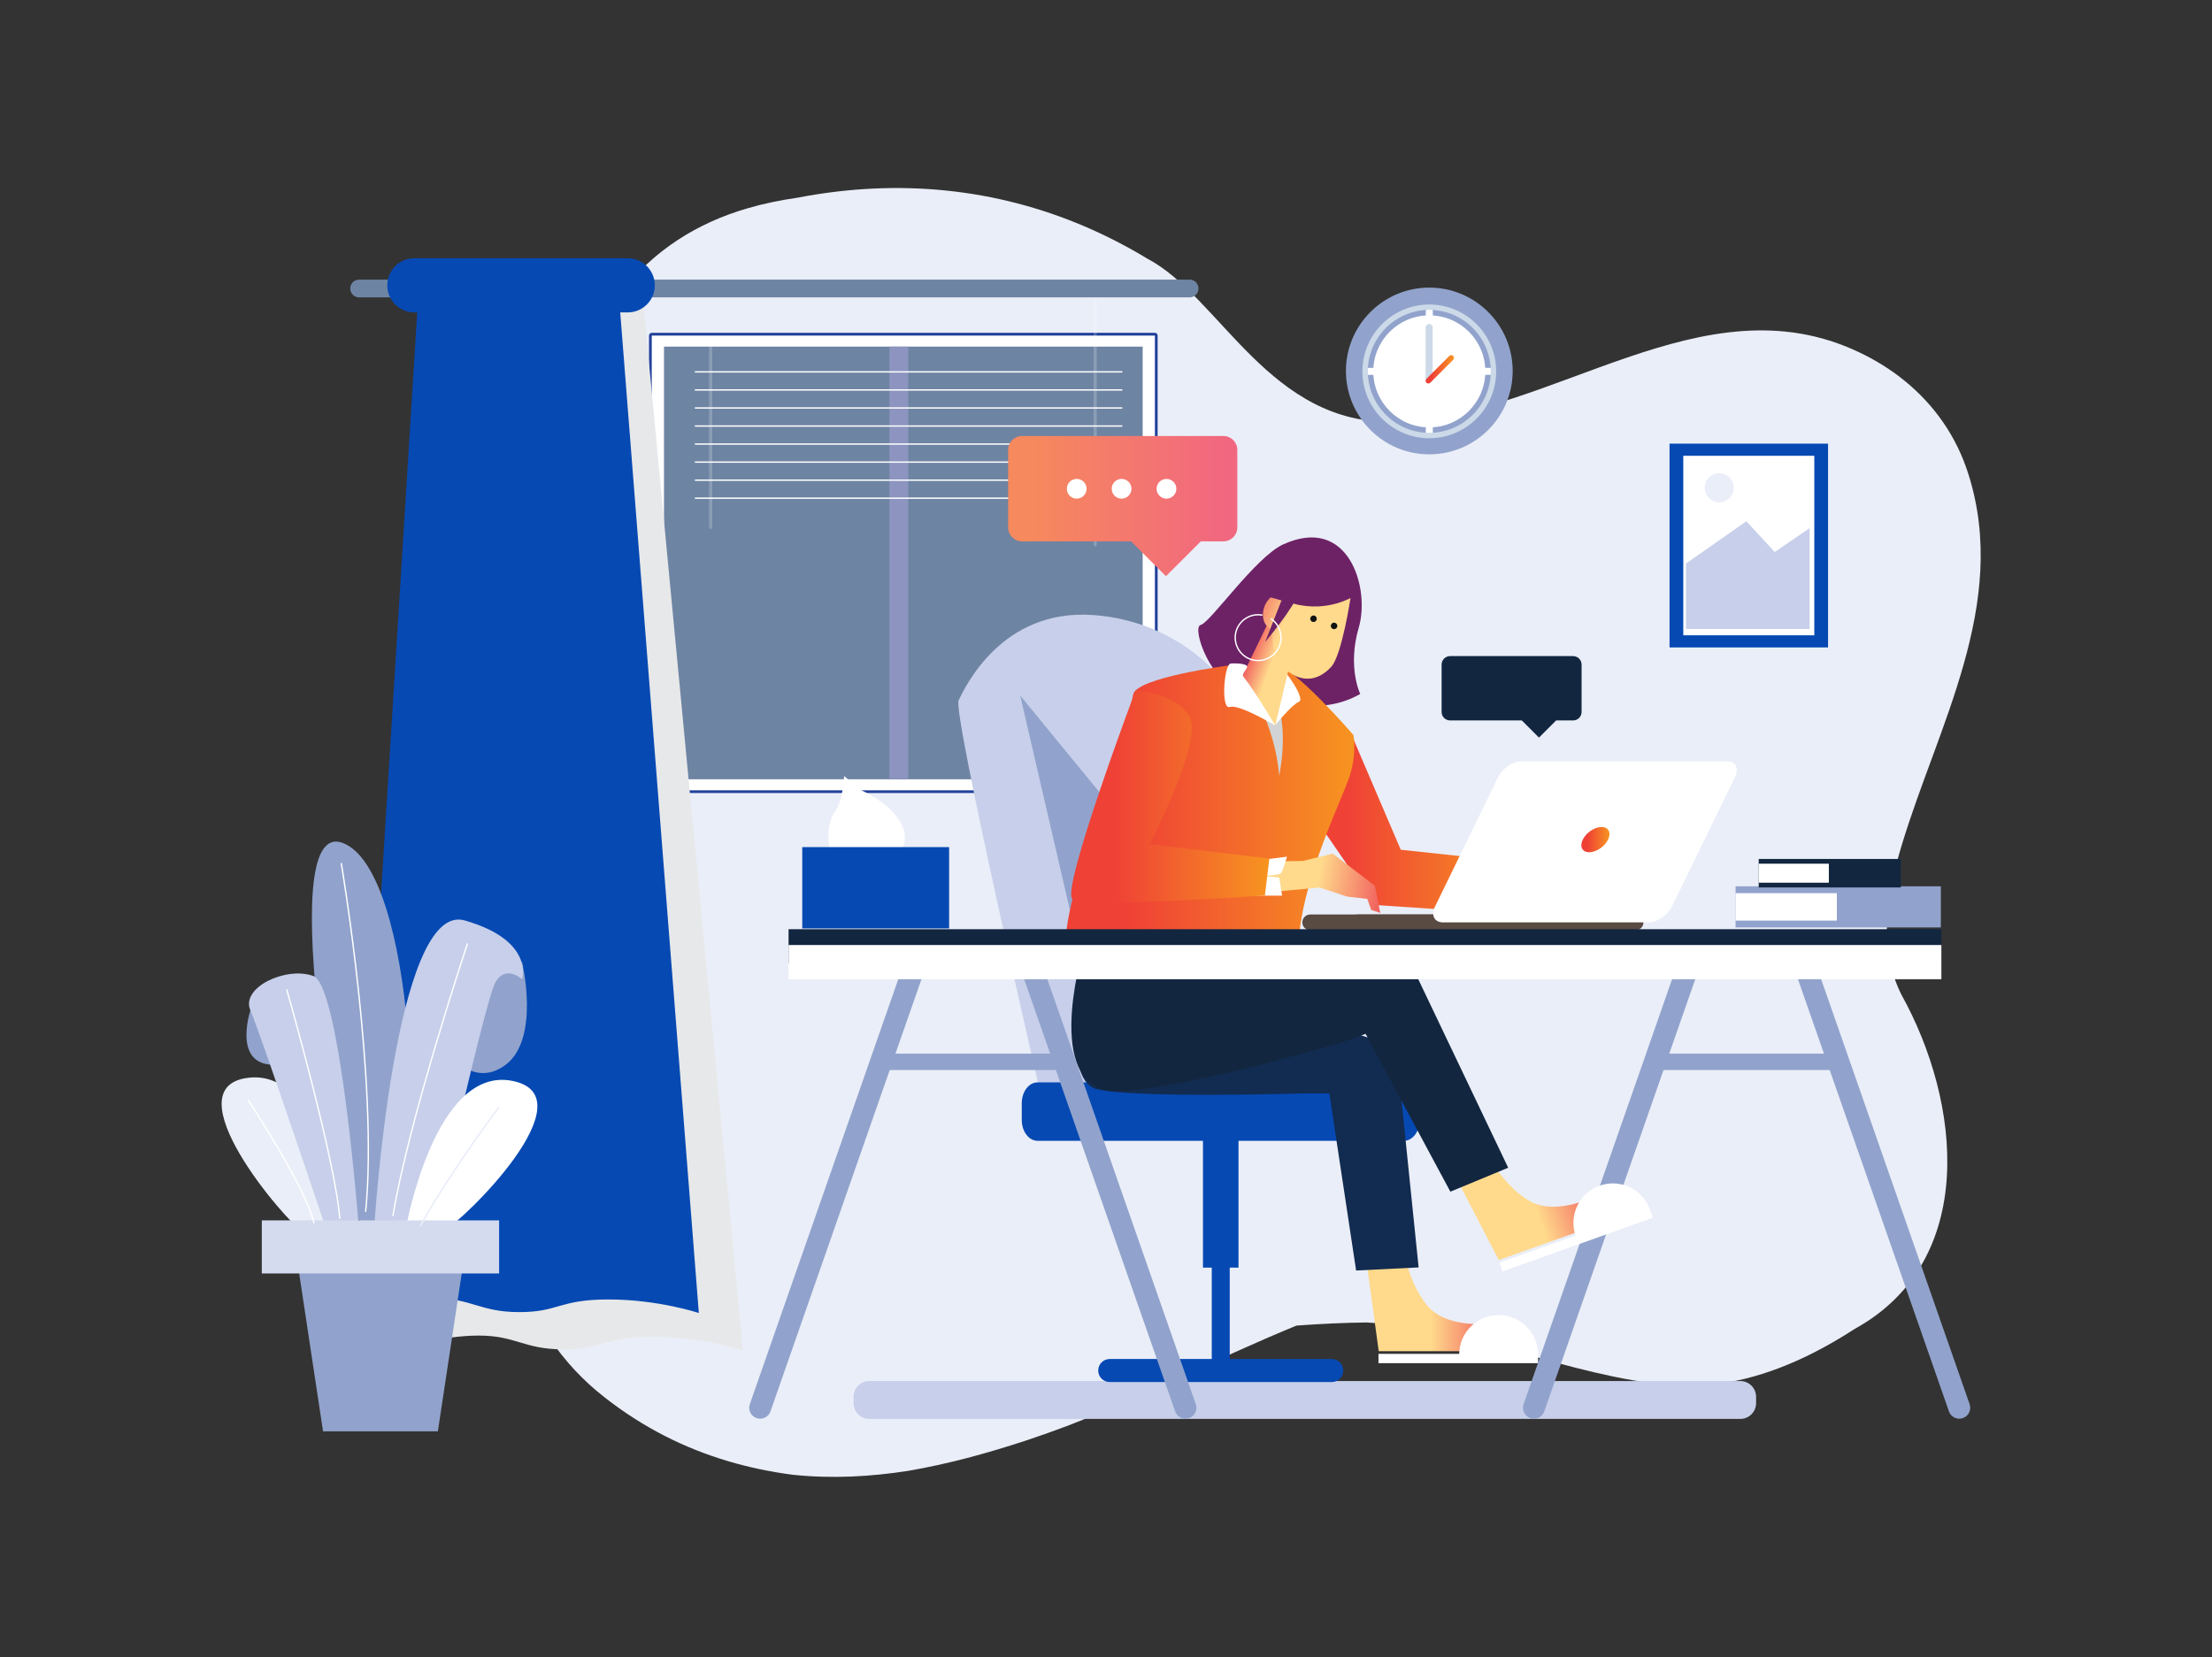
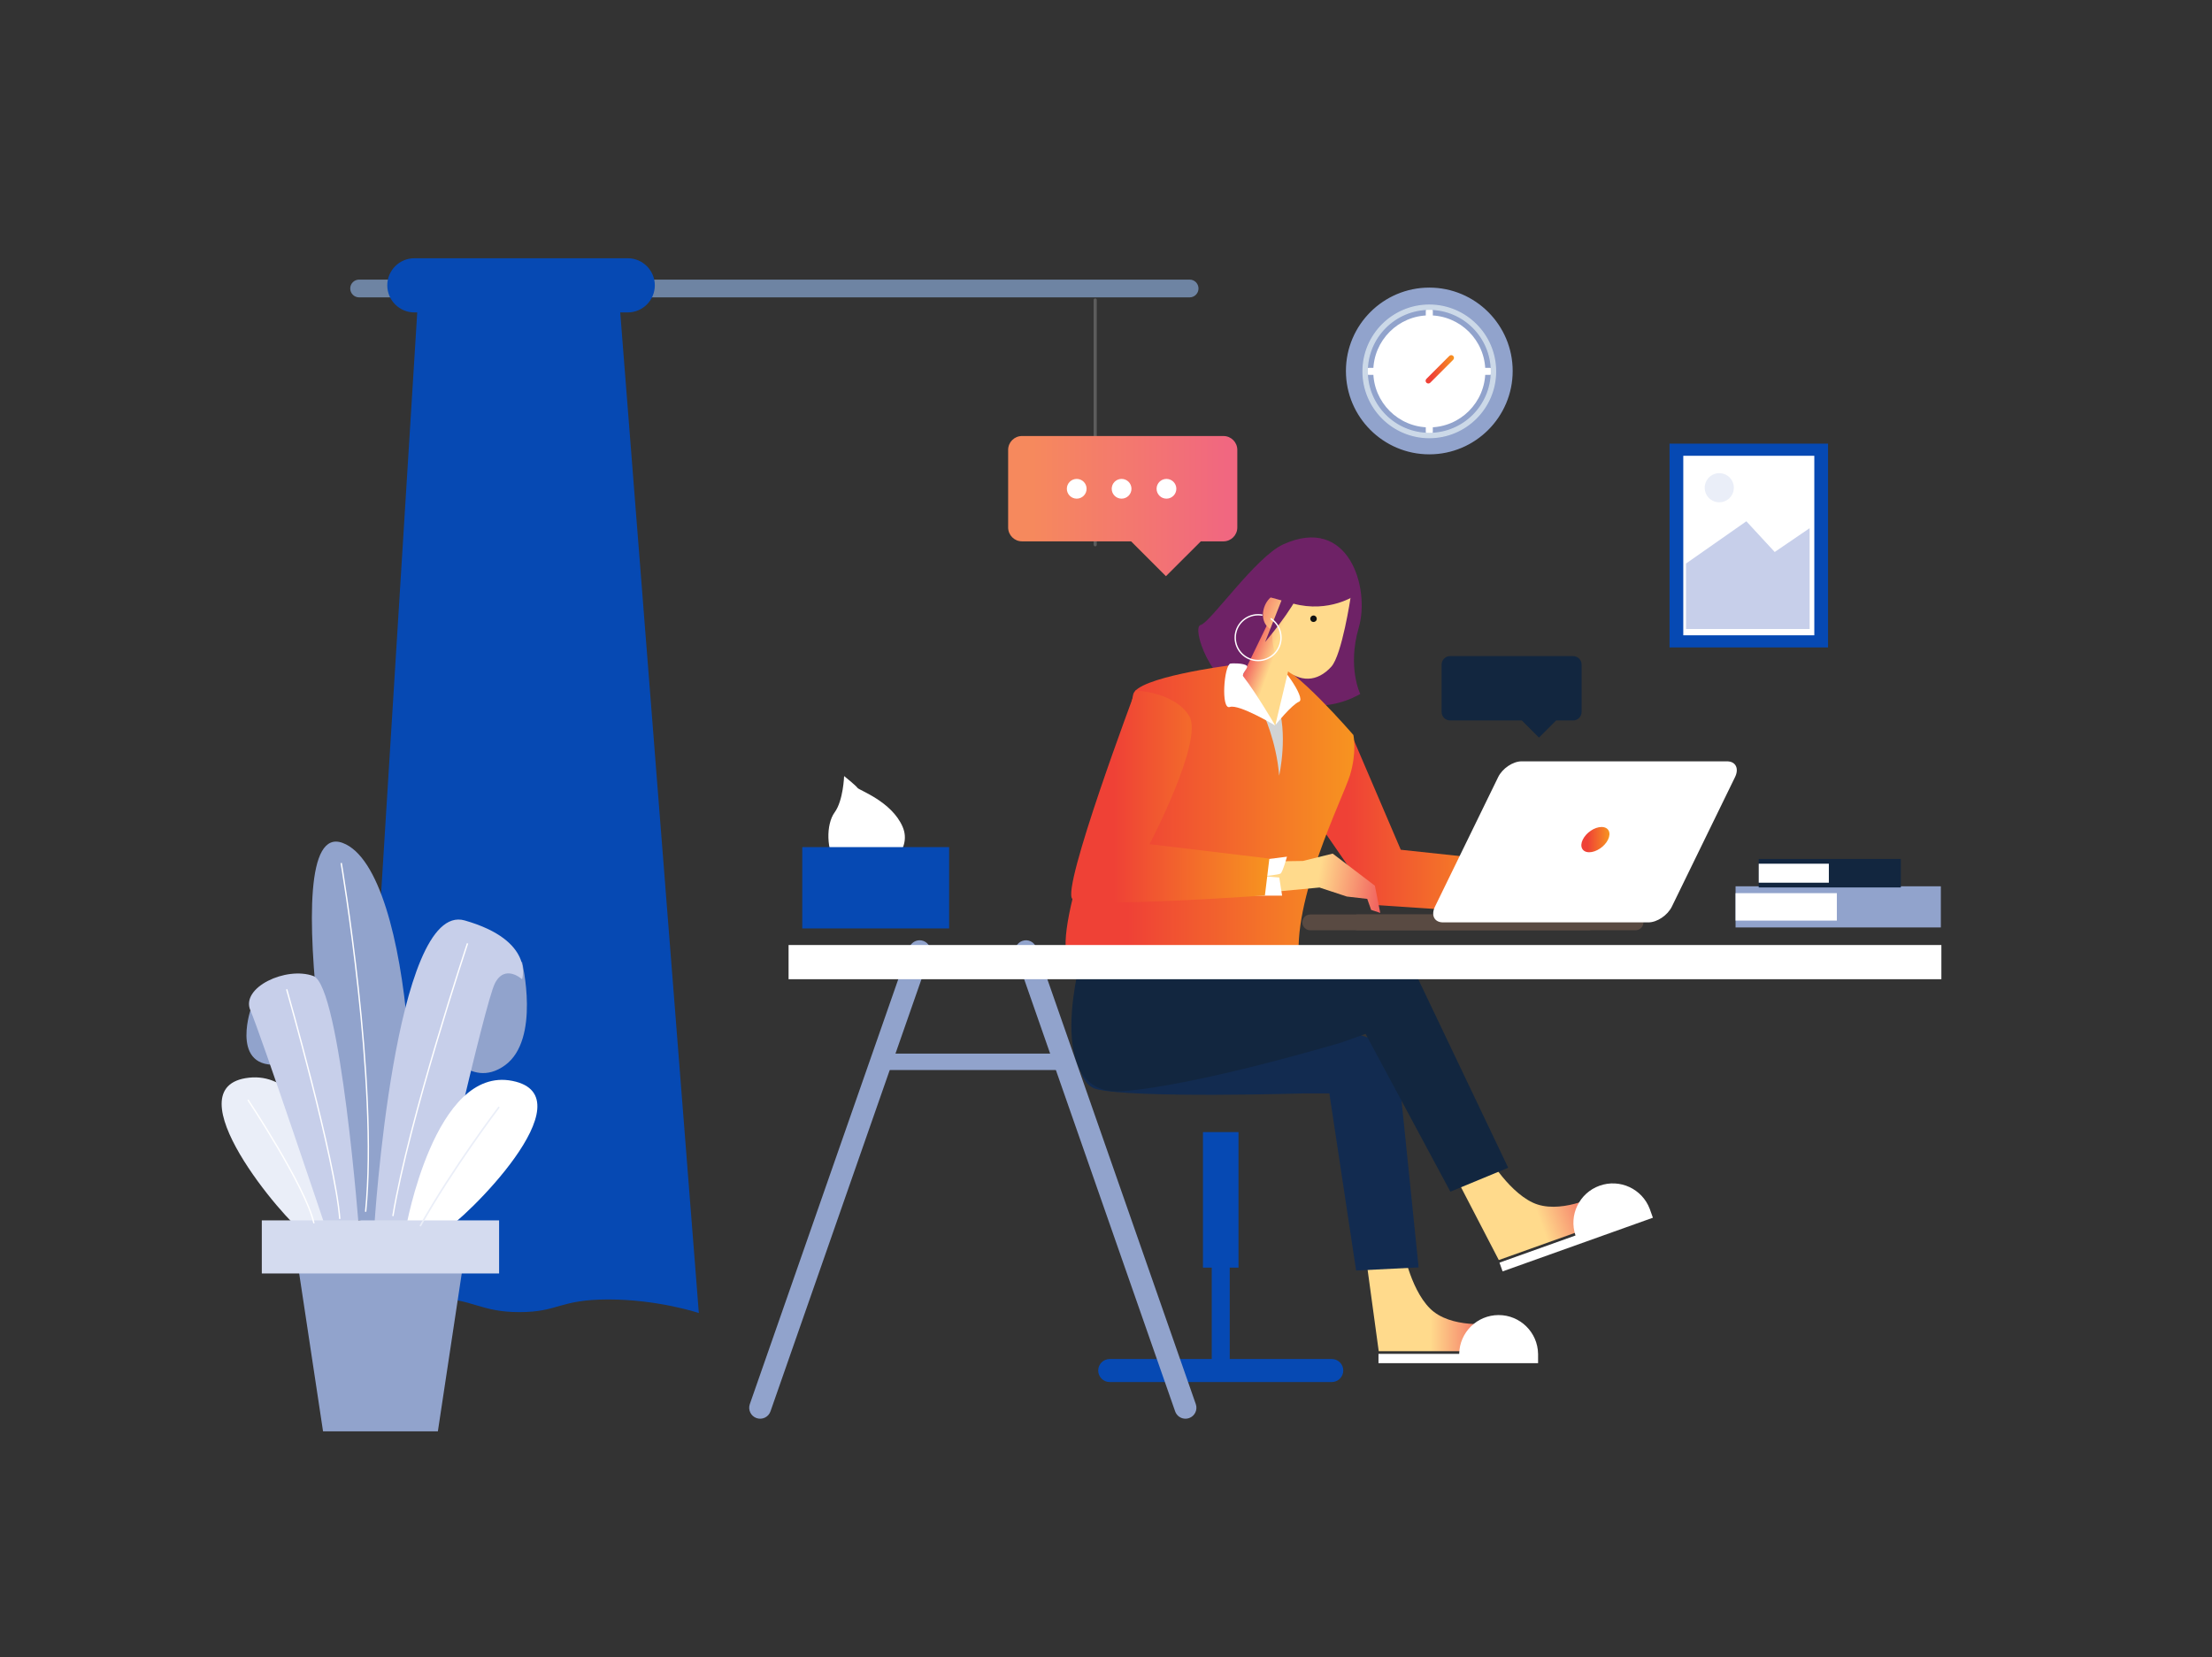
<svg xmlns="http://www.w3.org/2000/svg" viewBox="0 0 2157.173 1616.16" height="1616.16" width="2157.173" xml:space="preserve" id="svg2" version="1.1">
  <rect x="0" y="0" width="2157.173" height="1616.16" fill="#333333" stroke="none" />
  <defs id="defs6">
    <clipPath id="clipPath18" clipPathUnits="userSpaceOnUse">
-       <path id="path16" d="M 0,1212.12 H 1617.88 V 0 H 0 Z" />
-     </clipPath>
+       </clipPath>
    <clipPath id="clipPath74" clipPathUnits="userSpaceOnUse">
      <path id="path72" d="m 518.763,959.381 h 2.31 V 825.364 h -2.31 z" />
    </clipPath>
    <clipPath id="clipPath94" clipPathUnits="userSpaceOnUse">
      <path id="path92" d="m 292.005,993.32 h 251.47 V 224.458 h -251.47 z" />
    </clipPath>
    <clipPath id="clipPath132" clipPathUnits="userSpaceOnUse">
      <path id="path130" d="m 999.902,287.988 8.758,-64.218 h 80.76 l 2.108,20.269 c 0,0 -30.325,-4.056 -45.406,11.025 v 0 c -15.083,15.082 -20.272,46.546 -20.272,46.546 v 0 z" />
    </clipPath>
    <linearGradient id="linearGradient146" spreadMethod="pad" gradientTransform="matrix(91.627,0,0,-91.627,999.902,262.69)" gradientUnits="userSpaceOnUse" y2="0" x2="1" y1="0" x1="0">
      <stop id="stop138" offset="0" style="stop-opacity:1;stop-color:#ffda8c" />
      <stop id="stop140" offset="0.096" style="stop-opacity:1;stop-color:#ffda8c" />
      <stop id="stop142" offset="0.51" style="stop-opacity:1;stop-color:#ffda8c" />
      <stop id="stop144" offset="1" style="stop-opacity:1;stop-color:#f15e5d" />
    </linearGradient>
    <clipPath id="clipPath156" clipPathUnits="userSpaceOnUse">
      <path id="path154" d="M 0,1212.12 H 1617.88 V 0 H 0 Z" />
    </clipPath>
    <clipPath id="clipPath172" clipPathUnits="userSpaceOnUse">
      <path id="path170" d="m 1066.662,347.984 29.847,-57.533 76.055,27.164 -4.829,19.797 c 0,0 -27.198,-14.018 -46.472,-4.887 v 0 c -19.276,9.129 -34.745,37.015 -34.745,37.015 v 0 z" />
    </clipPath>
    <linearGradient id="linearGradient186" spreadMethod="pad" gradientTransform="matrix(86.292,30.816,30.816,-86.292,1075.17,324.159)" gradientUnits="userSpaceOnUse" y2="0" x2="1" y1="0" x1="0">
      <stop id="stop178" offset="0" style="stop-opacity:1;stop-color:#ffda8c" />
      <stop id="stop180" offset="0.096" style="stop-opacity:1;stop-color:#ffda8c" />
      <stop id="stop182" offset="0.51" style="stop-opacity:1;stop-color:#ffda8c" />
      <stop id="stop184" offset="1" style="stop-opacity:1;stop-color:#f15e5d" />
    </linearGradient>
    <clipPath id="clipPath196" clipPathUnits="userSpaceOnUse">
      <path id="path194" d="M 0,1212.12 H 1617.88 V 0 H 0 Z" />
    </clipPath>
    <clipPath id="clipPath212" clipPathUnits="userSpaceOnUse">
      <path id="path210" d="M 951.245,676.161 H 1111.06 V 543.298 H 951.245 Z" />
    </clipPath>
    <clipPath id="clipPath216" clipPathUnits="userSpaceOnUse">
      <path id="path214" d="m 988.208,676.161 36.587,-85.495 86.264,-9.242 v -38.126 l -105.135,6.931 -54.679,79.337" />
    </clipPath>
    <linearGradient id="linearGradient224" spreadMethod="pad" gradientTransform="matrix(159.813,0,0,-159.813,951.245,609.729)" gradientUnits="userSpaceOnUse" y2="0" x2="1" y1="0" x1="0">
      <stop id="stop218" offset="0" style="stop-opacity:1;stop-color:#ef4136" />
      <stop id="stop220" offset="0.215" style="stop-opacity:1;stop-color:#ef4136" />
      <stop id="stop222" offset="1" style="stop-opacity:1;stop-color:#f79420" />
    </linearGradient>
    <clipPath id="clipPath250" clipPathUnits="userSpaceOnUse">
      <path id="path248" d="m 934.763,687.266 -32.102,38.122 -3.024,0.185 c 0,0 -68.665,-8.785 -70.67,-21.492 v 0 C 822.542,663.397 775.372,552.327 779.864,516.34 v 0 c 2.29,-18.341 61.885,-14.651 110.209,-10.961 v 0 c 30.186,2.305 55.975,4.61 60.652,1.546 v 0 c -6.327,46.266 31.854,121.647 36.912,138.282 v 0 c 5.194,17.09 2.499,29.413 2.499,29.413 v 0 c 0,0 -43.878,51.02 -59.261,53.026 v 0 z" />
    </clipPath>
    <linearGradient id="linearGradient262" spreadMethod="pad" gradientTransform="matrix(211.271,0,0,-211.271,779.563,615.003)" gradientUnits="userSpaceOnUse" y2="0" x2="1" y1="0" x1="0">
      <stop id="stop256" offset="0" style="stop-opacity:1;stop-color:#ef4136" />
      <stop id="stop258" offset="0.215" style="stop-opacity:1;stop-color:#ef4136" />
      <stop id="stop260" offset="1" style="stop-opacity:1;stop-color:#f79420" />
    </linearGradient>
    <clipPath id="clipPath272" clipPathUnits="userSpaceOnUse">
      <path id="path270" d="M 0,1212.12 H 1617.88 V 0 H 0 Z" />
    </clipPath>
    <clipPath id="clipPath288" clipPathUnits="userSpaceOnUse">
      <path id="path286" d="m 953.129,582.464 -34.566,-0.493 -7.226,-24.018 53.982,5.086 20.019,-6.607 14.932,-1.728 2.847,-8.04 6.674,-2.203 -3.934,19.9 -30.853,23.484 z" />
    </clipPath>
    <linearGradient id="linearGradient302" spreadMethod="pad" gradientTransform="matrix(98.189,-15.202,-15.202,-98.189,914.342,577.363)" gradientUnits="userSpaceOnUse" y2="0" x2="1" y1="0" x1="0">
      <stop id="stop294" offset="0" style="stop-opacity:1;stop-color:#ffda8c" />
      <stop id="stop296" offset="0.096" style="stop-opacity:1;stop-color:#ffda8c" />
      <stop id="stop298" offset="0.51" style="stop-opacity:1;stop-color:#ffda8c" />
      <stop id="stop300" offset="1" style="stop-opacity:1;stop-color:#f15e5d" />
    </linearGradient>
    <clipPath id="clipPath312" clipPathUnits="userSpaceOnUse">
      <path id="path310" d="M 0,1212.12 H 1617.88 V 0 H 0 Z" />
    </clipPath>
    <clipPath id="clipPath324" clipPathUnits="userSpaceOnUse">
      <path id="path322" d="M 783.681,707.253 H 928.658 V 552.117 H 783.681 Z" />
    </clipPath>
    <clipPath id="clipPath328" clipPathUnits="userSpaceOnUse">
      <path id="path326" d="m 870.063,688.419 c 10.676,-17.675 -29.046,-93.666 -29.046,-93.666 l 87.641,-10.552 -3.257,-26.978 c 0,0 -132.154,-9.475 -140.796,-2.61 -8.641,6.865 46.167,152.64 46.167,152.64 0,0 28.613,-1.159 39.291,-18.834" />
    </clipPath>
    <linearGradient id="linearGradient336" spreadMethod="pad" gradientTransform="matrix(144.977,0,0,-144.977,783.681,629.685)" gradientUnits="userSpaceOnUse" y2="0" x2="1" y1="0" x1="0">
      <stop id="stop330" offset="0" style="stop-opacity:1;stop-color:#ef4136" />
      <stop id="stop332" offset="0.215" style="stop-opacity:1;stop-color:#ef4136" />
      <stop id="stop334" offset="1" style="stop-opacity:1;stop-color:#f79420" />
    </linearGradient>
    <clipPath id="clipPath358" clipPathUnits="userSpaceOnUse">
      <path id="path356" d="m 906.84,713.575 26.107,-32.023 15.685,65.847 -18.952,13.345 z" />
    </clipPath>
    <linearGradient id="linearGradient372" spreadMethod="pad" gradientTransform="matrix(-33.364,12.239,-12.239,-33.364,945.556,715.923)" gradientUnits="userSpaceOnUse" y2="0" x2="1" y1="0" x1="0">
      <stop id="stop364" offset="0" style="stop-opacity:1;stop-color:#ffda8c" />
      <stop id="stop366" offset="0.096" style="stop-opacity:1;stop-color:#ffda8c" />
      <stop id="stop368" offset="0.51" style="stop-opacity:1;stop-color:#ffda8c" />
      <stop id="stop370" offset="1" style="stop-opacity:1;stop-color:#f15e5d" />
    </linearGradient>
    <clipPath id="clipPath382" clipPathUnits="userSpaceOnUse">
      <path id="path380" d="m 939.801,777.697 c -0.053,0.02 -0.097,0.049 -0.153,0.069 v 0 c -5.462,2.002 -12.003,-2.135 -14.61,-9.244 v 0 c -2.609,-7.109 -0.294,-14.497 5.166,-16.501 v 0 c 0.322,-0.117 0.65,-0.211 0.974,-0.287 v 0 c -1.505,-10.572 2.386,-22.606 8.122,-28.013 v 0 c 11.59,-10.927 24.416,-10.409 34.659,0.866 v 0 c 7.835,8.624 14.154,50.835 14.154,50.835 v 0 l -44.162,13.589 z" />
    </clipPath>
    <linearGradient id="linearGradient396" spreadMethod="pad" gradientTransform="matrix(-54.846,22.535,22.535,54.846,968.187,746.518)" gradientUnits="userSpaceOnUse" y2="0" x2="1" y1="0" x1="0">
      <stop id="stop388" offset="0" style="stop-opacity:1;stop-color:#ffda8c" />
      <stop id="stop390" offset="0.096" style="stop-opacity:1;stop-color:#ffda8c" />
      <stop id="stop392" offset="0.51" style="stop-opacity:1;stop-color:#ffda8c" />
      <stop id="stop394" offset="1" style="stop-opacity:1;stop-color:#f15e5d" />
    </linearGradient>
    <clipPath id="clipPath406" clipPathUnits="userSpaceOnUse">
      <path id="path404" d="M 0,1212.12 H 1617.88 V 0 H 0 Z" />
    </clipPath>
    <clipPath id="clipPath438" clipPathUnits="userSpaceOnUse">
      <path id="path436" d="M 701.303,889.51 H 1259.32 V 545.224 H 701.303 Z" />
    </clipPath>
    <clipPath id="clipPath442" clipPathUnits="userSpaceOnUse">
      <path id="path440" d="M 1259.324,649.202 1019.017,889.51 H 701.303 V 637.649 l 361.616,-92.425" />
    </clipPath>
    <clipPath id="clipPath446" clipPathUnits="userSpaceOnUse">
      <path id="path444" d="M -32768,32767 H 32767 V -32768 H -32768 Z" />
    </clipPath>
    <linearGradient id="linearGradient458" spreadMethod="pad" gradientTransform="matrix(-498.691,104.565,104.565,498.691,1159.11,692.595)" gradientUnits="userSpaceOnUse" y2="0" x2="1" y1="0" x1="0">
      <stop id="stop448" offset="0" style="stop-opacity:1;stop-color:#ffffff" />
      <stop id="stop450" offset="0.28" style="stop-opacity:1;stop-color:#ffffff" />
      <stop id="stop452" offset="0.494" style="stop-opacity:1;stop-color:#ffffff" />
      <stop id="stop454" offset="0.785" style="stop-opacity:0;stop-color:#ffffff" />
      <stop id="stop456" offset="1" style="stop-opacity:0;stop-color:#ffffff" />
    </linearGradient>
    <mask id="mask460" height="1" width="1" y="0" x="0" maskUnits="userSpaceOnUse">
      <g id="g470">
        <g id="g468" clip-path="url(#clipPath446)">
          <g id="g466">
            <g id="g464">
              <path id="path462" style="fill:url(#linearGradient458);stroke:none" d="M -32768,32767 H 32767 V -32768 H -32768 Z" />
            </g>
          </g>
        </g>
      </g>
    </mask>
    <linearGradient id="linearGradient482" spreadMethod="pad" gradientTransform="matrix(-498.691,104.565,104.565,498.691,1159.11,692.595)" gradientUnits="userSpaceOnUse" y2="0" x2="1" y1="0" x1="0">
      <stop id="stop472" offset="0" style="stop-opacity:1;stop-color:#f9ed32" />
      <stop id="stop474" offset="0.28" style="stop-opacity:1;stop-color:#f9ed32" />
      <stop id="stop476" offset="0.494" style="stop-opacity:1;stop-color:#f9ed32" />
      <stop id="stop478" offset="0.785" style="stop-opacity:1;stop-color:#ffffff" />
      <stop id="stop480" offset="1" style="stop-opacity:1;stop-color:#ffffff" />
    </linearGradient>
    <clipPath id="clipPath520" clipPathUnits="userSpaceOnUse">
      <path id="path518" d="m 1157.945,598.08 c -2.49,-5.105 -0.37,-9.242 4.733,-9.242 v 0 c 5.105,0 11.262,4.137 13.752,9.242 v 0 c 2.488,5.105 0.369,9.242 -4.734,9.242 v 0 c -5.105,0 -11.262,-4.137 -13.751,-9.242" />
    </clipPath>
    <linearGradient id="linearGradient532" spreadMethod="pad" gradientTransform="matrix(20.571,0,0,-20.571,1156.902,598.08)" gradientUnits="userSpaceOnUse" y2="0" x2="1" y1="0" x1="0">
      <stop id="stop526" offset="0" style="stop-opacity:1;stop-color:#ef4136" />
      <stop id="stop528" offset="0.215" style="stop-opacity:1;stop-color:#ef4136" />
      <stop id="stop530" offset="1" style="stop-opacity:1;stop-color:#f79420" />
    </linearGradient>
    <clipPath id="clipPath542" clipPathUnits="userSpaceOnUse">
      <path id="path540" d="M 0,1212.12 H 1617.88 V 0 H 0 Z" />
    </clipPath>
    <clipPath id="clipPath586" clipPathUnits="userSpaceOnUse">
      <path id="path584" d="m 800.084,994.067 h 2.309 V 812.681 h -2.309 z" />
    </clipPath>
    <clipPath id="clipPath658" clipPathUnits="userSpaceOnUse">
      <path id="path656" d="m 1042.96,952.576 h 20.77 v -20.763 h -20.77 z" />
    </clipPath>
    <clipPath id="clipPath662" clipPathUnits="userSpaceOnUse">
      <path id="path660" d="m 1044.967,931.813 c -0.513,0 -1.024,0.194 -1.415,0.584 -0.783,0.783 -0.783,2.046 0,2.829 l 16.765,16.764 c 0.782,0.781 2.048,0.781 2.828,0 0.784,-0.779 0.784,-2.045 0,-2.826 l -16.768,-16.767 c -0.389,-0.39 -0.9,-0.584 -1.41,-0.584" />
    </clipPath>
    <linearGradient id="linearGradient670" spreadMethod="pad" gradientTransform="matrix(20.768,0,0,-20.768,1042.965,942.195)" gradientUnits="userSpaceOnUse" y2="0" x2="1" y1="0" x1="0">
      <stop id="stop664" offset="0" style="stop-opacity:1;stop-color:#ef4136" />
      <stop id="stop666" offset="0.215" style="stop-opacity:1;stop-color:#ef4136" />
      <stop id="stop668" offset="1" style="stop-opacity:1;stop-color:#f79420" />
    </linearGradient>
    <clipPath id="clipPath762" clipPathUnits="userSpaceOnUse">
      <path id="path760" d="m 747.688,893.392 c -5.599,0 -10.139,-4.54 -10.139,-10.141 v 0 -56.785 c 0,-5.599 4.54,-10.14 10.139,-10.14 v 0 h 79.82 l 25.499,-25.5 25.502,25.5 h 16.554 c 5.599,0 10.14,4.541 10.14,10.14 v 0 56.785 c 0,5.601 -4.541,10.141 -10.14,10.141 v 0 z" />
    </clipPath>
    <linearGradient id="linearGradient776" spreadMethod="pad" gradientTransform="matrix(167.654,0,0,-167.654,737.549,842.109)" gradientUnits="userSpaceOnUse" y2="0" x2="1" y1="0" x1="0">
      <stop id="stop768" offset="0" style="stop-opacity:1;stop-color:#f6895d" />
      <stop id="stop770" offset="0.105" style="stop-opacity:1;stop-color:#f6895d" />
      <stop id="stop772" offset="0.954" style="stop-opacity:1;stop-color:#f16780" />
      <stop id="stop774" offset="1" style="stop-opacity:1;stop-color:#f16780" />
    </linearGradient>
    <clipPath id="clipPath786" clipPathUnits="userSpaceOnUse">
      <path id="path784" d="M 0,1212.12 H 1617.88 V 0 H 0 Z" />
    </clipPath>
  </defs>
  <g transform="matrix(1.333,0,0,-1.333,0,1616.16)" id="g10">
    <g id="g12">
      <g clip-path="url(#clipPath18)" id="g14">
        <g transform="translate(948.51,242.502)" id="g20">
          <path id="path22" style="fill:#eaeef8;fill-opacity:1;fill-rule:nonzero;stroke:none" d="m 0,0 c -55.467,-22.726 -109.832,-50.784 -166.483,-72.953 -10.416,-3.92 -20.908,-7.678 -31.511,-11.193 -14.143,-4.621 -28.319,-8.896 -42.681,-12.686 -14.284,-3.719 -28.757,-6.947 -43.491,-9.477 -13.761,-2.145 -27.637,-3.599 -41.657,-4.149 -14.018,-0.552 -28.181,-0.198 -42.521,1.271 -16.137,2.1 -32.076,5.375 -47.74,10.044 -31.332,9.338 -61.582,24.244 -90.079,46.605 -63.133,49.102 -89.438,135.031 -56.37,207.597 7.127,18.136 17.111,36.975 30.473,56.396 9.045,9.529 17.183,19.273 24.472,29.188 96.124,103.15 48.775,241.692 -0.329,355.681 -21.044,50.855 -21.044,110.482 12.609,158.164 12.536,16.42 26.897,29.516 42.616,39.831 15.718,10.315 32.792,17.848 50.775,23.108 11.985,3.521 24.383,6.044 37.154,7.895 74.856,14.395 145.603,6.25 209.255,-20.841 15.911,-6.772 31.383,-14.729 46.36,-23.79 53.681,-28.29 89.448,-122.341 181.699,-119.481 114.901,3.561 224.471,105.22 338.665,51.137 12.351,-5.804 23.949,-13.022 34.411,-21.636 20.918,-17.226 37.286,-40.024 46.053,-68.082 29.814,-94.699 -22.796,-184.137 -49.102,-271.821 -5.262,-17.538 -9.646,-35.95 -10.523,-54.365 -0.877,-18.412 1.754,-36.826 10.523,-54.364 C 486.419,163.163 498.696,47.42 408.398,-2.436 398.53,-8.824 388.279,-14.82 377.685,-20.167 345.905,-36.207 311.052,-46.4 274.223,-43.771 197.062,-36.755 128.669,-1.681 51.201,2.267 35.219,2.103 18.135,1.325 0,0" />
        </g>
        <g transform="translate(476.816,633.157)" id="g24">
          <path id="path26" style="fill:#ffffff;fill-opacity:1;fill-rule:nonzero;stroke:none" d="m 0,0 c -0.552,0 -1,0.448 -1,1 v 332.733 c 0,0.553 0.448,1 1,1 h 368.1 c 0.552,0 1,-0.447 1,-1 V 1 c 0,-0.552 -0.448,-1 -1,-1 z" />
        </g>
        <g transform="translate(844.917,968.891)" id="g28">
          <path id="path30" style="fill:#21409a;fill-opacity:1;fill-rule:nonzero;stroke:none" d="m 0,0 h -368.1 c -1.105,0 -2,-0.896 -2,-2 v -332.733 c 0,-1.105 0.895,-2 2,-2 H 0 c 1.104,0 2,0.895 2,2 V -2 C 2,-0.896 1.104,0 0,0 M 0,-334.733 H -368.1 V -2 H 0 Z" />
        </g>
        <path id="path32" style="fill:#6E84A3;fill-opacity:1;fill-rule:nonzero;stroke:none" d="M 835.969,642.245 H 485.763 v 316.559 h 350.206 z" />
        <path id="path34" style="fill:#8c94bf;fill-opacity:1;fill-rule:nonzero;stroke:none" d="m 664.478,642.534 h -13.815 v 316.27 h 13.815 z" />
        <g transform="translate(508.365,940.318)" id="g36">
          <path id="path38" style="fill:none;stroke:#ffffff;stroke-width:1;stroke-linecap:butt;stroke-linejoin:miter;stroke-miterlimit:10;stroke-dasharray:none;stroke-opacity:1" d="M 0,0 H 312.708" />
        </g>
        <g transform="translate(508.365,927.114)" id="g40">
          <path id="path42" style="fill:none;stroke:#ffffff;stroke-width:1;stroke-linecap:butt;stroke-linejoin:miter;stroke-miterlimit:10;stroke-dasharray:none;stroke-opacity:1" d="M 0,0 H 312.708" />
        </g>
        <g transform="translate(508.365,913.911)" id="g44">
          <path id="path46" style="fill:none;stroke:#ffffff;stroke-width:1;stroke-linecap:butt;stroke-linejoin:miter;stroke-miterlimit:10;stroke-dasharray:none;stroke-opacity:1" d="M 0,0 H 312.708" />
        </g>
        <g transform="translate(508.365,900.707)" id="g48">
          <path id="path50" style="fill:none;stroke:#ffffff;stroke-width:1;stroke-linecap:butt;stroke-linejoin:miter;stroke-miterlimit:10;stroke-dasharray:none;stroke-opacity:1" d="M 0,0 H 312.708" />
        </g>
        <g transform="translate(508.365,887.503)" id="g52">
          <path id="path54" style="fill:none;stroke:#ffffff;stroke-width:1;stroke-linecap:butt;stroke-linejoin:miter;stroke-miterlimit:10;stroke-dasharray:none;stroke-opacity:1" d="M 0,0 H 312.708" />
        </g>
        <g transform="translate(508.365,874.299)" id="g56">
          <path id="path58" style="fill:none;stroke:#ffffff;stroke-width:1;stroke-linecap:butt;stroke-linejoin:miter;stroke-miterlimit:10;stroke-dasharray:none;stroke-opacity:1" d="M 0,0 H 312.708" />
        </g>
        <g transform="translate(508.365,861.096)" id="g60">
          <path id="path62" style="fill:none;stroke:#ffffff;stroke-width:1;stroke-linecap:butt;stroke-linejoin:miter;stroke-miterlimit:10;stroke-dasharray:none;stroke-opacity:1" d="M 0,0 H 312.708" />
        </g>
        <g transform="translate(508.365,847.892)" id="g64">
          <path id="path66" style="fill:none;stroke:#ffffff;stroke-width:1;stroke-linecap:butt;stroke-linejoin:miter;stroke-miterlimit:10;stroke-dasharray:none;stroke-opacity:1" d="M 0,0 H 312.708" />
        </g>
        <g id="g68">
          <g id="g70" />
          <g id="g82">
            <g style="opacity:0.2" id="g80" clip-path="url(#clipPath74)">
              <g id="g78" transform="translate(521.073,826.519)">
                <path id="path76" style="fill:#ffffff;fill-opacity:1;fill-rule:nonzero;stroke:none" d="m 0,0 c 0,-0.638 -0.517,-1.155 -1.155,-1.155 -0.639,0 -1.156,0.517 -1.156,1.155 v 131.708 c 0,0.637 0.517,1.155 1.156,1.155 0.638,0 1.155,-0.518 1.155,-1.155 z" />
              </g>
            </g>
          </g>
        </g>
        <g transform="translate(1284.74,185.755)" id="g84">
          <path id="path86" style="fill:#c7cfea;fill-opacity:1;fill-rule:nonzero;stroke:none" d="m 0,0 c 0,-6.38 -5.173,-11.552 -11.554,-11.552 h -637.128 c -6.381,0 -11.553,5.172 -11.553,11.552 v 4.62 c 0,6.381 5.172,11.553 11.553,11.553 H -11.554 C -5.173,16.173 0,11.001 0,4.62 Z" />
        </g>
        <g id="g88">
          <g id="g90" />
          <g id="g102">
            <g id="g100" clip-path="url(#clipPath94)">
              <g id="g98" transform="translate(470.388,993.32)">
                <path id="path96" style="fill:#e7e8e9;fill-opacity:1;fill-rule:nonzero;stroke:none" d="m 0,0 73.087,-768.862 c 0,0 -29.73,9.91 -66.067,9.91 -36.337,0 -36.338,-9.262 -65.242,-9.262 -28.904,0 -34.686,10.089 -61.939,10.089 -27.253,0 -58.222,-9.499 -58.222,-9.499 l 46.597,749.321" />
              </g>
            </g>
          </g>
        </g>
        <g transform="translate(1433.393,174.362)" id="g104">
          <path id="path106" style="fill:#91a3cc;fill-opacity:1;fill-rule:nonzero;stroke:none" d="m 0,0 c -3.309,0 -6.406,2.067 -7.561,5.369 l -116.686,334.048 c -1.459,4.175 0.745,8.741 4.92,10.2 4.175,1.459 8.741,-0.743 10.199,-4.918 L 7.561,10.65 C 9.02,6.477 6.816,1.909 2.642,0.451 1.767,0.145 0.877,0 0,0" />
        </g>
        <g transform="translate(1238.913,524.431)" id="g108">
          <path id="path110" style="fill:#91a3cc;fill-opacity:1;fill-rule:nonzero;stroke:none" d="m 0,0 c -3.311,0 -6.407,-2.068 -7.56,-5.37 l -116.687,-334.048 c -1.459,-4.174 0.744,-8.741 4.919,-10.199 4.176,-1.46 8.743,0.742 10.201,4.918 L 7.561,-10.651 C 9.02,-6.477 6.815,-1.91 2.642,-0.451 1.769,-0.145 0.876,0 0,0" />
        </g>
        <path id="path112" style="fill:#91a3cc;fill-opacity:1;fill-rule:nonzero;stroke:none" d="m 1343.966,429.492 h -137.271 v 12.011 h 137.271 z" />
        <g transform="translate(762.536,406.584)" id="g114">
          <path id="path116" style="fill:#c7cfea;fill-opacity:1;fill-rule:nonzero;stroke:none" d="m 0,0 c 0,0 -65.854,284.21 -61.233,293.452 4.621,9.243 31.194,67.009 98.202,62.387 67.009,-4.621 99.359,-53.144 99.359,-53.144 L 192.938,8.087" />
        </g>
        <g transform="translate(1038.658,392.969)" id="g118">
          <path id="path120" style="fill:#0649B3;fill-opacity:1;fill-rule:nonzero;stroke:none" d="m 0,0 c 0,-8.432 -5.173,-15.267 -11.555,-15.267 h -268.034 c -6.38,0 -11.553,6.835 -11.553,15.267 v 12.212 c 0,8.434 5.173,15.268 11.553,15.268 H -11.555 C -5.173,27.48 0,20.646 0,12.212 Z" />
        </g>
        <g transform="translate(746.361,703.503)" id="g122">
          <path id="path124" style="fill:#91a3cc;fill-opacity:1;fill-rule:nonzero;stroke:none" d="m 0,0 62.387,-269.19 h 158.28" />
        </g>
      </g>
    </g>
    <g id="g126">
      <g clip-path="url(#clipPath132)" id="g128">
        <g id="g134">
          <g id="g136">
            <path id="path148" style="fill:url(#linearGradient146);stroke:none" d="m 999.902,287.988 8.758,-64.218 h 80.76 l 2.108,20.269 c 0,0 -30.325,-4.056 -45.406,11.025 v 0 c -15.083,15.082 -20.272,46.546 -20.272,46.546 v 0 z" />
          </g>
        </g>
      </g>
    </g>
    <g id="g150">
      <g clip-path="url(#clipPath156)" id="g152">
        <g transform="translate(793.624,512.754)" id="g158">
          <path id="path160" style="fill:#122b50;fill-opacity:1;fill-rule:nonzero;stroke:none" d="m 0,0 c 0,0 -19.462,-90.489 8.756,-97.301 28.218,-6.811 151.682,-3.065 151.682,-3.065 h 18.488 l 19.57,-129.59 45.73,2.269 -16.54,161.523 -116.451,37.843" />
        </g>
        <g transform="translate(1125.247,221.824)" id="g162">
          <path id="path164" style="fill:#ffffff;fill-opacity:1;fill-rule:nonzero;stroke:none" d="M 0,0 C -0.263,15.714 -13.076,28.376 -28.854,28.376 -44.632,28.376 -57.444,15.714 -57.705,0 h -59.052 V -6.813 H 0.005 l 0,6.813 z" />
        </g>
      </g>
    </g>
    <g id="g166">
      <g clip-path="url(#clipPath172)" id="g168">
        <g id="g174">
          <g id="g176">
            <path id="path188" style="fill:url(#linearGradient186);stroke:none" d="m 1066.662,347.984 29.847,-57.533 76.055,27.164 -4.829,19.797 c 0,0 -27.198,-14.018 -46.472,-4.887 v 0 c -19.276,9.129 -34.745,37.015 -34.745,37.015 v 0 z" />
          </g>
        </g>
      </g>
    </g>
    <g id="g190">
      <g clip-path="url(#clipPath196)" id="g192">
        <g transform="translate(791.838,515.186)" id="g198">
          <path id="path200" style="fill:#12263F;fill-opacity:1;fill-rule:nonzero;stroke:none" d="m 0,0 c 0,0 -31.136,-105.736 29.192,-101.195 55.661,4.189 160.624,35.73 160.624,35.73 l 17.411,6.218 62.014,-115.459 42.301,17.518 -69.903,146.548 -122.393,-3.528" />
        </g>
        <g transform="translate(1206.965,327.834)" id="g202">
          <path id="path204" style="fill:#ffffff;fill-opacity:1;fill-rule:nonzero;stroke:none" d="m 0,0 -0.007,-0.002 c -5.532,14.711 -21.856,22.327 -36.715,17.02 -14.86,-5.307 -22.668,-21.54 -17.627,-36.427 l -55.611,-19.862 2.29,-6.416 109.96,39.273 z" />
        </g>
        <g id="g206">
          <g id="g208" />
          <g id="g238">
            <g id="g236" clip-path="url(#clipPath212)">
              <g id="g234">
                <g id="g232" clip-path="url(#clipPath216)">
                  <g id="g230">
                    <g id="g228">
                      <path id="path226" style="fill:url(#linearGradient224);stroke:none" d="m 988.208,676.161 36.587,-85.495 86.264,-9.242 v -38.126 l -105.135,6.931 -54.679,79.337" />
                    </g>
                  </g>
                </g>
              </g>
            </g>
          </g>
        </g>
        <g transform="translate(938.738,814.075)" id="g240">
          <path id="path242" style="fill:#6e2266;fill-opacity:1;fill-rule:nonzero;stroke:none" d="m 0,0 c -20.128,-9.199 -53.288,-57.231 -60.321,-58.927 -7.035,-1.694 7.76,-44.877 32.77,-50.49 25.013,-5.614 55.111,-16.49 83.955,0 0,0 -9.571,19.575 -1.091,48.521 C 63.795,-31.948 47.932,21.905 0,0" />
        </g>
      </g>
    </g>
    <g id="g244">
      <g clip-path="url(#clipPath250)" id="g246">
        <g id="g252">
          <g id="g254">
            <path id="path264" style="fill:url(#linearGradient262);stroke:none" d="m 934.763,687.266 -32.102,38.122 -3.024,0.185 c 0,0 -68.665,-8.785 -70.67,-21.492 v 0 C 822.542,663.397 775.372,552.327 779.864,516.34 v 0 c 2.29,-18.341 61.885,-14.651 110.209,-10.961 v 0 c 30.186,2.305 55.975,4.61 60.652,1.546 v 0 c -6.327,46.266 31.854,121.647 36.912,138.282 v 0 c 5.194,17.09 2.499,29.413 2.499,29.413 v 0 c 0,0 -43.878,51.02 -59.261,53.026 v 0 z" />
          </g>
        </g>
      </g>
    </g>
    <g id="g266">
      <g clip-path="url(#clipPath272)" id="g268">
        <g transform="translate(923.772,691.265)" id="g274">
          <path id="path276" style="fill:#d1d3d4;fill-opacity:1;fill-rule:nonzero;stroke:none" d="m 0,0 c 0,0 10.057,-20.812 12.061,-46.395 0,0 7.002,31.347 -1.524,53.417 C 2.009,29.093 6.021,-7.023 0,0" />
        </g>
        <g transform="translate(933.234,682.129)" id="g278">
          <path id="path280" style="fill:#ffffff;fill-opacity:1;fill-rule:nonzero;stroke:none" d="M 0,0 C 0,0 11.71,14.636 17.186,16.896 22.657,19.159 2.35,47.37 -1.313,45.6 -4.976,43.829 0,0 0,0" />
        </g>
      </g>
    </g>
    <g id="g282">
      <g clip-path="url(#clipPath288)" id="g284">
        <g id="g290">
          <g id="g292">
            <path id="path304" style="fill:url(#linearGradient302);stroke:none" d="m 953.129,582.464 -34.566,-0.493 -7.226,-24.018 53.982,5.086 20.019,-6.607 14.932,-1.728 2.847,-8.04 6.674,-2.203 -3.934,19.9 -30.853,23.484 z" />
          </g>
        </g>
      </g>
    </g>
    <g id="g306">
      <g clip-path="url(#clipPath312)" id="g308">
        <g transform="translate(920.481,582.908)" id="g314">
          <path id="path316" style="fill:#ffffff;fill-opacity:1;fill-rule:nonzero;stroke:none" d="m 0,0 21.062,2.688 c 0,0 -3.192,-11.436 -4.693,-12.341 -1.501,-0.903 -12.134,-1.955 -12.134,-1.955 l 11.189,-0.953 2.083,-13.251 -22.359,-0.033" />
        </g>
        <g id="g318">
          <g id="g320" />
          <g id="g350">
            <g id="g348" clip-path="url(#clipPath324)">
              <g id="g346">
                <g id="g344" clip-path="url(#clipPath328)">
                  <g id="g342">
                    <g id="g340">
                      <path id="path338" style="fill:url(#linearGradient336);stroke:none" d="m 870.063,688.419 c 10.676,-17.675 -29.046,-93.666 -29.046,-93.666 l 87.641,-10.552 -3.257,-26.978 c 0,0 -132.154,-9.475 -140.796,-2.61 -8.641,6.865 46.167,152.64 46.167,152.64 0,0 28.613,-1.159 39.291,-18.834" />
                    </g>
                  </g>
                </g>
              </g>
            </g>
          </g>
        </g>
      </g>
    </g>
    <g id="g352">
      <g clip-path="url(#clipPath358)" id="g354">
        <g id="g360">
          <g id="g362">
            <path id="path374" style="fill:url(#linearGradient372);stroke:none" d="m 906.84,713.575 26.107,-32.023 15.685,65.847 -18.952,13.345 z" />
          </g>
        </g>
      </g>
    </g>
    <g id="g376">
      <g clip-path="url(#clipPath382)" id="g378">
        <g id="g384">
          <g id="g386">
            <path id="path398" style="fill:url(#linearGradient396);stroke:none" d="m 939.801,777.697 c -0.053,0.02 -0.097,0.049 -0.153,0.069 v 0 c -5.462,2.002 -12.003,-2.135 -14.61,-9.244 v 0 c -2.609,-7.109 -0.294,-14.497 5.166,-16.501 v 0 c 0.322,-0.117 0.65,-0.211 0.974,-0.287 v 0 c -1.505,-10.572 2.386,-22.606 8.122,-28.013 v 0 c 11.59,-10.927 24.416,-10.409 34.659,0.866 v 0 c 7.835,8.624 14.154,50.835 14.154,50.835 v 0 l -44.162,13.589 z" />
          </g>
        </g>
      </g>
    </g>
    <g id="g400">
      <g clip-path="url(#clipPath406)" id="g402">
        <g transform="translate(963.196,758.877)" id="g408">
          <path id="path410" style="fill:#101111;fill-opacity:1;fill-rule:nonzero;stroke:none" d="m 0,0 c -0.454,-1.235 -1.823,-1.869 -3.057,-1.416 -1.235,0.453 -1.868,1.822 -1.416,3.056 0.454,1.236 1.822,1.871 3.057,1.418 C -0.181,2.604 0.454,1.235 0,0" />
        </g>
        <g transform="translate(978.234,753.628)" id="g412">
-           <path id="path414" style="fill:#101111;fill-opacity:1;fill-rule:nonzero;stroke:none" d="M 0,0 C -0.453,-1.237 -1.822,-1.869 -3.056,-1.417 -4.292,-0.963 -4.927,0.405 -4.474,1.641 -4.02,2.875 -2.649,3.51 -1.416,3.058 -0.182,2.604 0.454,1.235 0,0" />
-         </g>
+           </g>
        <g transform="translate(991.739,776.984)" id="g416">
          <path id="path418" style="fill:#6e2266;fill-opacity:1;fill-rule:nonzero;stroke:none" d="m 0,0 c 0,0 -19.172,-13.431 -45.721,-6.185 l -26.55,7.246 24.204,26.188" />
        </g>
        <g transform="translate(1202.327,537.52)" id="g420">
          <path id="path422" style="fill:#594a42;fill-opacity:1;fill-rule:nonzero;stroke:none" d="m 0,0 c 0,-3.188 -2.586,-5.776 -5.775,-5.776 h -203.339 c -3.19,0 -5.777,2.588 -5.777,5.776 0,3.19 2.587,5.778 5.777,5.778 H -5.775 C -2.586,5.778 0,3.19 0,0" />
        </g>
        <g transform="translate(1167.668,537.52)" id="g424">
          <path id="path426" style="fill:#594a42;fill-opacity:1;fill-rule:nonzero;stroke:none" d="m 0,0 c 0,-3.188 -2.585,-5.776 -5.776,-5.776 h -203.338 c -3.191,0 -5.775,2.588 -5.775,5.776 0,3.19 2.584,5.778 5.775,5.778 H -5.776 C -2.585,5.778 0,3.19 0,0" />
        </g>
        <g transform="translate(940.846,781.514)" id="g428">
          <path id="path430" style="fill:#6e2266;fill-opacity:1;fill-rule:nonzero;stroke:none" d="m 0,0 -15.302,-38.843 c 0,0 20.608,24.143 25.562,37.642" />
        </g>
        <g id="g432">
          <g id="g434" />
          <g id="g500">
            <g style="opacity:0.3" id="g498" clip-path="url(#clipPath438)">
              <g id="g496">
                <g id="g494" clip-path="url(#clipPath442)">
                  <g id="g492">
                    <g id="g484" />
                    <g id="g490" mask="url(#mask460)">
                      <g id="g488">
                        <path id="path486" style="fill:url(#linearGradient482);stroke:none" d="M 1259.324,649.202 1019.017,889.51 H 701.303 V 637.649 l 361.616,-92.425" />
                      </g>
                    </g>
                  </g>
                </g>
              </g>
            </g>
          </g>
        </g>
        <g transform="translate(1223.127,549.074)" id="g502">
          <path id="path504" style="fill:#ffffff;fill-opacity:1;fill-rule:nonzero;stroke:none" d="m 0,0 c -3.112,-6.38 -10.808,-11.554 -17.189,-11.554 h -150.193 c -6.381,0 -9.03,5.174 -5.916,11.554 l 46.206,94.736 c 3.113,6.381 10.806,11.554 17.189,11.554 H 40.288 c 6.382,0 9.031,-5.173 5.918,-11.554 z" />
        </g>
        <g transform="translate(929.677,759.835)" id="g506">
          <path id="path508" style="fill:none;stroke:#ffffff;stroke-width:1;stroke-linecap:butt;stroke-linejoin:miter;stroke-miterlimit:10;stroke-dasharray:none;stroke-opacity:1" d="m 0,0 c 4.523,-2.999 7.506,-8.137 7.506,-13.971 0,-9.252 -7.501,-16.752 -16.752,-16.752 -9.252,0 -16.753,7.5 -16.753,16.752 0,9.253 7.501,16.753 16.753,16.753 1.086,0 2.148,-0.103 3.177,-0.302" />
        </g>
        <g transform="translate(932.947,681.552)" id="g510">
          <path id="path512" style="fill:#ffffff;fill-opacity:1;fill-rule:nonzero;stroke:none" d="m 0,0 c 0,0 -26.521,15.915 -33.209,13.574 -6.692,-2.341 -4.265,30.431 0.416,31.769 0.836,0.239 10.119,0.481 12.14,-1.73 1.147,-1.254 -4.122,-5.877 -2.743,-7.654 C -13.6,23.349 0,0 0,0" />
        </g>
      </g>
    </g>
    <g id="g514">
      <g clip-path="url(#clipPath520)" id="g516">
        <g id="g522">
          <g id="g524">
            <path id="path534" style="fill:url(#linearGradient532);stroke:none" d="m 1157.945,598.08 c -2.49,-5.105 -0.37,-9.242 4.733,-9.242 v 0 c 5.105,0 11.262,4.137 13.752,9.242 v 0 c 2.488,5.105 0.369,9.242 -4.734,9.242 v 0 c -5.105,0 -11.262,-4.137 -13.751,-9.242" />
          </g>
        </g>
      </g>
    </g>
    <g id="g536">
      <g clip-path="url(#clipPath542)" id="g538">
        <path id="path544" style="fill:#0649B3;fill-opacity:1;fill-rule:nonzero;stroke:none" d="M 906.084,284.913 H 880.09 v 99.16 h 25.994 z" />
        <path id="path546" style="fill:#0649B3;fill-opacity:1;fill-rule:nonzero;stroke:none" d="m 886.511,201.35 h 13.151 v 143.617 h -13.151 z" />
        <g transform="translate(982.732,209.618)" id="g548">
          <path id="path550" style="fill:#0649B3;fill-opacity:1;fill-rule:nonzero;stroke:none" d="m 0,0 c 0,-4.656 -3.775,-8.431 -8.432,-8.431 h -162.423 c -4.658,0 -8.433,3.775 -8.433,8.431 0,4.656 3.775,8.433 8.433,8.433 H -8.432 C -3.775,8.433 0,4.656 0,0" />
        </g>
        <g transform="translate(867.285,174.362)" id="g552">
          <path id="path554" style="fill:#91a3cc;fill-opacity:1;fill-rule:nonzero;stroke:none" d="m 0,0 c -3.31,0 -6.407,2.067 -7.561,5.369 l -116.687,334.048 c -1.459,4.175 0.745,8.741 4.92,10.2 4.176,1.459 8.743,-0.743 10.2,-4.918 L 7.56,10.65 C 9.019,6.477 6.815,1.909 2.642,0.451 1.768,0.145 0.876,0 0,0" />
        </g>
        <g transform="translate(672.805,524.431)" id="g556">
          <path id="path558" style="fill:#91a3cc;fill-opacity:1;fill-rule:nonzero;stroke:none" d="m 0,0 c -3.31,0 -6.407,-2.068 -7.561,-5.37 l -116.687,-334.048 c -1.458,-4.174 0.744,-8.741 4.918,-10.199 4.178,-1.46 8.745,0.742 10.203,4.918 L 7.561,-10.651 C 9.02,-6.477 6.816,-1.91 2.642,-0.451 1.768,-0.145 0.876,0 0,0" />
        </g>
        <path id="path560" style="fill:#91a3cc;fill-opacity:1;fill-rule:nonzero;stroke:none" d="M 777.858,429.492 H 640.585 v 12.011 h 137.273 z" />
-         <path id="path562" style="fill:#12263F;fill-opacity:1;fill-rule:nonzero;stroke:none" d="M 1420.301,507.482 H 576.913 v 25.032 h 843.388 z" />
        <path id="path564" style="fill:#ffffff;fill-opacity:1;fill-rule:nonzero;stroke:none" d="M 1420.301,495.93 H 576.913 v 25.032 h 843.388 z" />
        <path id="path566" style="fill:#91a3cc;fill-opacity:1;fill-rule:nonzero;stroke:none" d="m 1419.913,533.815 h -150.19 v 30.107 h 150.19 z" />
        <path id="path568" style="fill:#ffffff;fill-opacity:1;fill-rule:nonzero;stroke:none" d="m 1343.836,538.833 h -74.111 v 20.073 h 74.111 z" />
        <path id="path570" style="fill:#12263F;fill-opacity:1;fill-rule:nonzero;stroke:none" d="m 1390.646,563.084 h -103.979 v 20.843 h 103.979 z" />
        <path id="path572" style="fill:#ffffff;fill-opacity:1;fill-rule:nonzero;stroke:none" d="m 1337.978,566.558 h -51.31 v 13.896 h 51.31 z" />
        <g transform="translate(645.27,575.262)" id="g574">
          <path id="path576" style="fill:#ffffff;fill-opacity:1;fill-rule:nonzero;stroke:none" d="m 0,0 c 0,0 23.106,13.863 15.019,32.349 -8.088,18.485 -31.771,26.572 -32.927,28.305 -1.156,1.733 -9.821,8.665 -9.821,8.665 0,0 -0.578,-17.907 -6.931,-26.572 -6.355,-8.665 -6.355,-28.306 1.732,-38.126" />
        </g>
        <path id="path578" style="fill:#0649B3;fill-opacity:1;fill-rule:nonzero;stroke:none" d="M 694.373,533.093 H 586.927 v 59.5 h 107.446 z" />
        <g id="g580">
          <g id="g582" />
          <g id="g594">
            <g style="opacity:0.2" id="g592" clip-path="url(#clipPath586)">
              <g id="g590" transform="translate(802.393,813.836)">
                <path id="path588" style="fill:#ffffff;fill-opacity:1;fill-rule:nonzero;stroke:none" d="m 0,0 c 0,-0.638 -0.517,-1.155 -1.154,-1.155 -0.638,0 -1.155,0.517 -1.155,1.155 v 179.075 c 0,0.638 0.517,1.155 1.155,1.155 0.637,0 1.154,-0.517 1.154,-1.155 z" />
              </g>
            </g>
          </g>
        </g>
        <path id="path596" style="fill:#0649B3;fill-opacity:1;fill-rule:nonzero;stroke:none" d="m 1337.389,738.703 h -115.968 v 149.103 h 115.968 z" />
        <path id="path598" style="fill:#ffffff;fill-opacity:1;fill-rule:nonzero;stroke:none" d="m 1327.332,747.579 h -95.854 V 878.93 h 95.854 z" />
        <g transform="translate(1268.462,855.557)" id="g600">
          <path id="path602" style="fill:#eaeef8;fill-opacity:1;fill-rule:nonzero;stroke:none" d="m 0,0 c 0,-5.879 -4.769,-10.649 -10.652,-10.649 -5.883,0 -10.649,4.77 -10.649,10.649 0,5.885 4.766,10.651 10.649,10.651 C -4.769,10.651 0,5.885 0,0" />
        </g>
        <g transform="translate(1233.469,800.087)" id="g604">
          <path id="path606" style="fill:#c7cfea;fill-opacity:1;fill-rule:nonzero;stroke:none" d="M 0,0 44.149,30.918 64.9,8.443 90.431,25.864 v -73.778 l -90.431,0 z" />
        </g>
        <g transform="translate(1105.166,940.985)" id="g608">
          <path id="path610" style="fill:#91a3cc;fill-opacity:1;fill-rule:nonzero;stroke:none" d="m 0,0 c 0,-32.856 -26.644,-59.498 -59.499,-59.498 -32.859,0 -59.498,26.642 -59.498,59.498 0,32.861 26.639,59.497 59.498,59.497 C -26.644,59.497 0,32.861 0,0" />
        </g>
        <g transform="translate(1045.667,998.979)" id="g612">
          <path id="path614" style="fill:#91a3cc;fill-opacity:1;fill-rule:nonzero;stroke:none" d="m 0,0 c -31.978,0 -57.993,-26.017 -57.993,-57.994 0,-31.978 26.015,-57.995 57.993,-57.995 31.979,0 57.996,26.017 57.996,57.995 C 57.996,-26.017 31.979,0 0,0 m 0,-118.996 c -33.635,0 -61,27.365 -61,61.002 0,33.636 27.365,61.001 61,61.001 33.64,0 61.002,-27.365 61.002,-61.001 0,-33.637 -27.362,-61.002 -61.002,-61.002" />
        </g>
        <g transform="translate(1045.666,984.808)" id="g616">
-           <path id="path618" style="fill:#ffffff;fill-opacity:1;fill-rule:nonzero;stroke:none" d="M 0,0 V -88.231" />
-         </g>
+           </g>
        <g transform="translate(1045.666,894.003)" id="g620">
          <path id="path622" style="fill:#ffffff;fill-opacity:1;fill-rule:nonzero;stroke:none" d="m 0,0 c -1.42,0 -2.574,1.15 -2.574,2.574 v 88.231 c 0,1.423 1.154,2.571 2.574,2.571 1.422,0 2.572,-1.148 2.572,-2.571 V 2.574 C 2.572,1.15 1.422,0 0,0" />
        </g>
        <g transform="translate(1089.78,940.69)" id="g624">
          <path id="path626" style="fill:#ffffff;fill-opacity:1;fill-rule:nonzero;stroke:none" d="M 0,0 H -88.233" />
        </g>
        <g transform="translate(1089.78,938.117)" id="g628">
          <path id="path630" style="fill:#ffffff;fill-opacity:1;fill-rule:nonzero;stroke:none" d="m 0,0 h -88.233 c -1.418,0 -2.571,1.151 -2.571,2.573 0,1.422 1.153,2.573 2.571,2.573 H 0 C 1.423,5.146 2.574,3.995 2.574,2.573 2.574,1.151 1.423,0 0,0" />
        </g>
        <g transform="translate(1086.654,940.69)" id="g632">
          <path id="path634" style="fill:#ffffff;fill-opacity:1;fill-rule:nonzero;stroke:none" d="m 0,0 c 0,-22.639 -18.347,-40.984 -40.987,-40.984 -22.635,0 -40.99,18.345 -40.99,40.984 0,22.639 18.355,40.989 40.99,40.989 C -18.347,40.989 0,22.639 0,0" />
        </g>
        <g transform="translate(1045.667,986.106)" id="g636">
          <path id="path638" style="fill:#ccd9e8;fill-opacity:1;fill-rule:nonzero;stroke:none" d="m 0,0 c -25.042,0 -45.417,-20.372 -45.417,-45.416 0,-25.038 20.375,-45.41 45.417,-45.41 25.042,0 45.417,20.372 45.417,45.41 C 45.417,-20.372 25.042,0 0,0 m 0,-93.884 c -26.728,0 -48.48,21.743 -48.48,48.468 0,26.73 21.752,48.474 48.48,48.474 26.727,0 48.476,-21.744 48.476,-48.474 0,-26.725 -21.749,-48.468 -48.476,-48.468" />
        </g>
        <g transform="translate(1045.667,985.658)" id="g640">
          <path id="path642" style="fill:#ccd9e8;fill-opacity:1;fill-rule:nonzero;stroke:none" d="m 0,0 c -24.794,0 -44.969,-20.172 -44.969,-44.968 0,-24.792 20.175,-44.963 44.969,-44.963 24.796,0 44.968,20.171 44.968,44.963 C 44.968,-20.172 24.796,0 0,0 m 0,-90.825 c -25.289,0 -45.863,20.572 -45.863,45.857 0,25.29 20.574,45.863 45.863,45.863 25.292,0 45.861,-20.573 45.861,-45.863 C 45.861,-70.253 25.292,-90.825 0,-90.825 M 0,3.059 c -26.484,0 -48.031,-21.545 -48.031,-48.027 0,-26.479 21.547,-48.023 48.031,-48.023 26.482,0 48.026,21.544 48.026,48.023 C 48.026,-18.486 26.482,3.059 0,3.059 m 0,-96.944 c -26.976,0 -48.927,21.944 -48.927,48.917 0,26.977 21.951,48.922 48.927,48.922 26.978,0 48.921,-21.945 48.921,-48.922 0,-26.973 -21.943,-48.917 -48.921,-48.917" />
        </g>
        <g transform="translate(1045.546,972.79)" id="g644">
          <path id="path646" style="fill:#303890;fill-opacity:1;fill-rule:nonzero;stroke:none" d="M 0,0 V -37.8" />
        </g>
        <g transform="translate(1045.546,932.418)" id="g648">
-           <path id="path650" style="fill:#ccd9e8;fill-opacity:1;fill-rule:nonzero;stroke:none" d="m 0,0 c -1.419,0 -2.571,1.15 -2.571,2.572 v 37.801 c 0,1.42 1.152,2.575 2.571,2.575 1.423,0 2.575,-1.155 2.575,-2.575 V 2.572 C 2.575,1.15 1.423,0 0,0" />
-         </g>
+           </g>
        <g id="g652">
          <g id="g654" />
          <g id="g684">
            <g id="g682" clip-path="url(#clipPath658)">
              <g id="g680">
                <g id="g678" clip-path="url(#clipPath662)">
                  <g id="g676">
                    <g id="g674">
                      <path id="path672" style="fill:url(#linearGradient670);stroke:none" d="m 1044.967,931.813 c -0.513,0 -1.024,0.194 -1.415,0.584 -0.783,0.783 -0.783,2.046 0,2.829 l 16.765,16.764 c 0.782,0.781 2.048,0.781 2.828,0 0.784,-0.779 0.784,-2.045 0,-2.826 l -16.768,-16.767 c -0.389,-0.39 -0.9,-0.584 -1.41,-0.584" />
                    </g>
                  </g>
                </g>
              </g>
            </g>
          </g>
        </g>
        <g transform="translate(256.227,1001.341)" id="g686">
          <path id="path688" style="fill:#6E84A3;fill-opacity:1;fill-rule:nonzero;stroke:none" d="m 0,0 c 0,-3.591 2.912,-6.503 6.503,-6.503 h 607.586 c 3.591,0 6.504,2.912 6.504,6.503 0,3.591 -2.913,6.503 -6.504,6.503 H 6.503 C 2.912,6.503 0,3.591 0,0" />
        </g>
        <g transform="translate(479.059,1003.643)" id="g690">
          <path id="path692" style="fill:#0649B3;fill-opacity:1;fill-rule:nonzero;stroke:none" d="m 0,0 c 0,-10.946 -8.874,-19.82 -19.82,-19.82 h -156.085 c -10.947,0 -19.821,8.874 -19.821,19.82 0,10.946 8.874,19.82 19.821,19.82 H -19.82 C -8.874,19.82 0,10.946 0,0" />
        </g>
        <g transform="translate(453.181,991.121)" id="g694">
          <path id="path696" style="fill:#0649B3;fill-opacity:1;fill-rule:nonzero;stroke:none" d="m 0,0 58.086,-739.411 c 0,0 -29.73,9.911 -66.067,9.911 -36.338,0 -36.338,-9.263 -65.243,-9.263 -28.904,0 -34.685,10.089 -61.938,10.089 -27.253,0 -58.222,-9.498 -58.222,-9.498 l 46.597,749.32" />
        </g>
        <g transform="translate(255.938,320.541)" id="g698">
          <path id="path700" style="fill:#91a3cc;fill-opacity:1;fill-rule:nonzero;stroke:none" d="M 0,0 C 0,0 -58.804,295.064 -5.251,275.113 48.302,255.161 55.652,27.3 31.5,-5.251" />
        </g>
        <g transform="translate(250.24,309.679)" id="g702">
          <path id="path704" style="fill:#eaeef8;fill-opacity:1;fill-rule:nonzero;stroke:none" d="M 0,0 C 0,0 -10.477,120.485 -68.099,114.2 -125.723,107.913 -41.908,9.431 -27.241,0" />
        </g>
        <g transform="translate(320.343,165.123)" id="g706">
          <path id="path708" style="fill:#91a3cc;fill-opacity:1;fill-rule:nonzero;stroke:none" d="m 0,0 h -84.004 l -21.001,138.957 H 21.001 Z" />
        </g>
        <g transform="translate(183.188,473.116)" id="g710">
          <path id="path712" style="fill:#91a3cc;fill-opacity:1;fill-rule:nonzero;stroke:none" d="m 0,0 c 0,0 -15.716,-47.145 26.192,-38.763 41.909,8.382 29.727,9.962 29.727,9.962" />
        </g>
        <g transform="translate(262.81,310.73)" id="g714">
          <path id="path716" style="fill:#c7cfea;fill-opacity:1;fill-rule:nonzero;stroke:none" d="m 0,0 c 0,0 -13.619,180.197 -33.525,187.534 -19.906,7.334 -53.431,-8.383 -46.098,-25.148 7.333,-16.759 56.576,-163.437 56.576,-163.437" />
        </g>
        <g transform="translate(381.942,508.5)" id="g718">
          <path id="path720" style="fill:#91a3cc;fill-opacity:1;fill-rule:nonzero;stroke:none" d="m 0,0 c 0,0 13.652,-56.704 -12.6,-75.605 -26.252,-18.899 -46.201,15.75 -46.201,15.75 l -4.2,61.955" />
        </g>
        <g transform="translate(273.788,314.241)" id="g722">
          <path id="path724" style="fill:#c7cfea;fill-opacity:1;fill-rule:nonzero;stroke:none" d="m 0,0 c 0,0 14.702,239.41 66.154,224.71 51.451,-14.701 42.001,-43.053 42.001,-43.053 0,0 -12.6,11.552 -19.951,-3.15 C 80.854,163.807 43.052,-4.2 43.052,-4.2" />
        </g>
        <g transform="translate(296.953,313.772)" id="g726">
          <path id="path728" style="fill:#ffffff;fill-opacity:1;fill-rule:nonzero;stroke:none" d="M 0,0 C 0,0 21.019,119.099 77.871,107.773 134.717,96.449 42.573,5.711 27.133,-2.393" />
        </g>
        <path id="path730" style="fill:#d4dbef;fill-opacity:1;fill-rule:nonzero;stroke:none" d="M 365.143,280.639 H 191.534 v 38.838 h 173.609 z" />
        <g transform="translate(249.638,580.953)" id="g732">
          <path id="path734" style="fill:none;stroke:#ffffff;stroke-width:1;stroke-linecap:butt;stroke-linejoin:miter;stroke-miterlimit:10;stroke-dasharray:none;stroke-opacity:1" d="M 0,0 C 0,0 27.301,-160.657 17.851,-255.163" />
        </g>
        <g transform="translate(209.736,488.548)" id="g736">
          <path id="path738" style="fill:none;stroke:#ffffff;stroke-width:1;stroke-linecap:butt;stroke-linejoin:miter;stroke-miterlimit:10;stroke-dasharray:none;stroke-opacity:1" d="M 0,0 C 0,0 35.7,-124.956 38.852,-168.007" />
        </g>
        <g transform="translate(181.383,407.695)" id="g740">
          <path id="path742" style="fill:none;stroke:#ffffff;stroke-width:1;stroke-linecap:butt;stroke-linejoin:miter;stroke-miterlimit:10;stroke-dasharray:none;stroke-opacity:1" d="M 0,0 C 0,0 42.002,-63.002 48.301,-90.304" />
        </g>
        <g transform="translate(342.041,522.149)" id="g744">
          <path id="path746" style="fill:none;stroke:#ffffff;stroke-width:1;stroke-linecap:butt;stroke-linejoin:miter;stroke-miterlimit:10;stroke-dasharray:none;stroke-opacity:1" d="M 0,0 C 0,0 -43.052,-129.155 -54.603,-199.508" />
        </g>
        <g transform="translate(307.894,315.006)" id="g748">
          <path id="path750" style="fill:#eaeef8;fill-opacity:1;fill-rule:nonzero;stroke:none" d="M 0,0 -1.009,0.566 C 22.887,43.161 56.454,87.347 56.79,87.788 l 0.918,-0.7 C 57.373,86.646 23.854,42.522 0,0" />
        </g>
        <g transform="translate(1150.885,732.353)" id="g752">
          <path id="path754" style="fill:#12263F;fill-opacity:1;fill-rule:nonzero;stroke:none" d="m 0,0 h -90.018 c -3.42,0 -6.193,-2.773 -6.193,-6.194 v -34.685 c 0,-3.421 2.773,-6.194 6.193,-6.194 h 52.485 l 12.55,-12.55 12.548,12.55 H 0 c 3.422,0 6.194,2.773 6.194,6.194 V -6.194 C 6.194,-2.773 3.422,0 0,0" />
        </g>
      </g>
    </g>
    <g id="g756">
      <g clip-path="url(#clipPath762)" id="g758">
        <g id="g764">
          <g id="g766">
            <path id="path778" style="fill:url(#linearGradient776);stroke:none" d="m 747.688,893.392 c -5.599,0 -10.139,-4.54 -10.139,-10.141 v 0 -56.785 c 0,-5.599 4.54,-10.14 10.139,-10.14 v 0 h 79.82 l 25.499,-25.5 25.502,25.5 h 16.554 c 5.599,0 10.14,4.541 10.14,10.14 v 0 56.785 c 0,5.601 -4.541,10.141 -10.14,10.141 v 0 z" />
          </g>
        </g>
      </g>
    </g>
    <g id="g780">
      <g clip-path="url(#clipPath786)" id="g782">
        <g transform="translate(794.945,854.784)" id="g788">
          <path id="path790" style="fill:#ffffff;fill-opacity:1;fill-rule:nonzero;stroke:none" d="m 0,0 c 0,-3.991 -3.235,-7.227 -7.226,-7.227 -3.991,0 -7.227,3.236 -7.227,7.227 0,3.991 3.236,7.226 7.227,7.226 C -3.235,7.226 0,3.991 0,0" />
        </g>
        <g transform="translate(827.773,854.784)" id="g792">
          <path id="path794" style="fill:#ffffff;fill-opacity:1;fill-rule:nonzero;stroke:none" d="m 0,0 c 0,-3.991 -3.236,-7.227 -7.227,-7.227 -3.99,0 -7.226,3.236 -7.226,7.227 0,3.991 3.236,7.226 7.226,7.226 C -3.236,7.226 0,3.991 0,0" />
        </g>
        <g transform="translate(860.6,854.784)" id="g796">
          <path id="path798" style="fill:#ffffff;fill-opacity:1;fill-rule:nonzero;stroke:none" d="m 0,0 c 0,-3.991 -3.235,-7.227 -7.227,-7.227 -3.99,0 -7.226,3.236 -7.226,7.227 0,3.991 3.236,7.226 7.226,7.226 C -3.235,7.226 0,3.991 0,0" />
        </g>
      </g>
    </g>
  </g>
</svg>